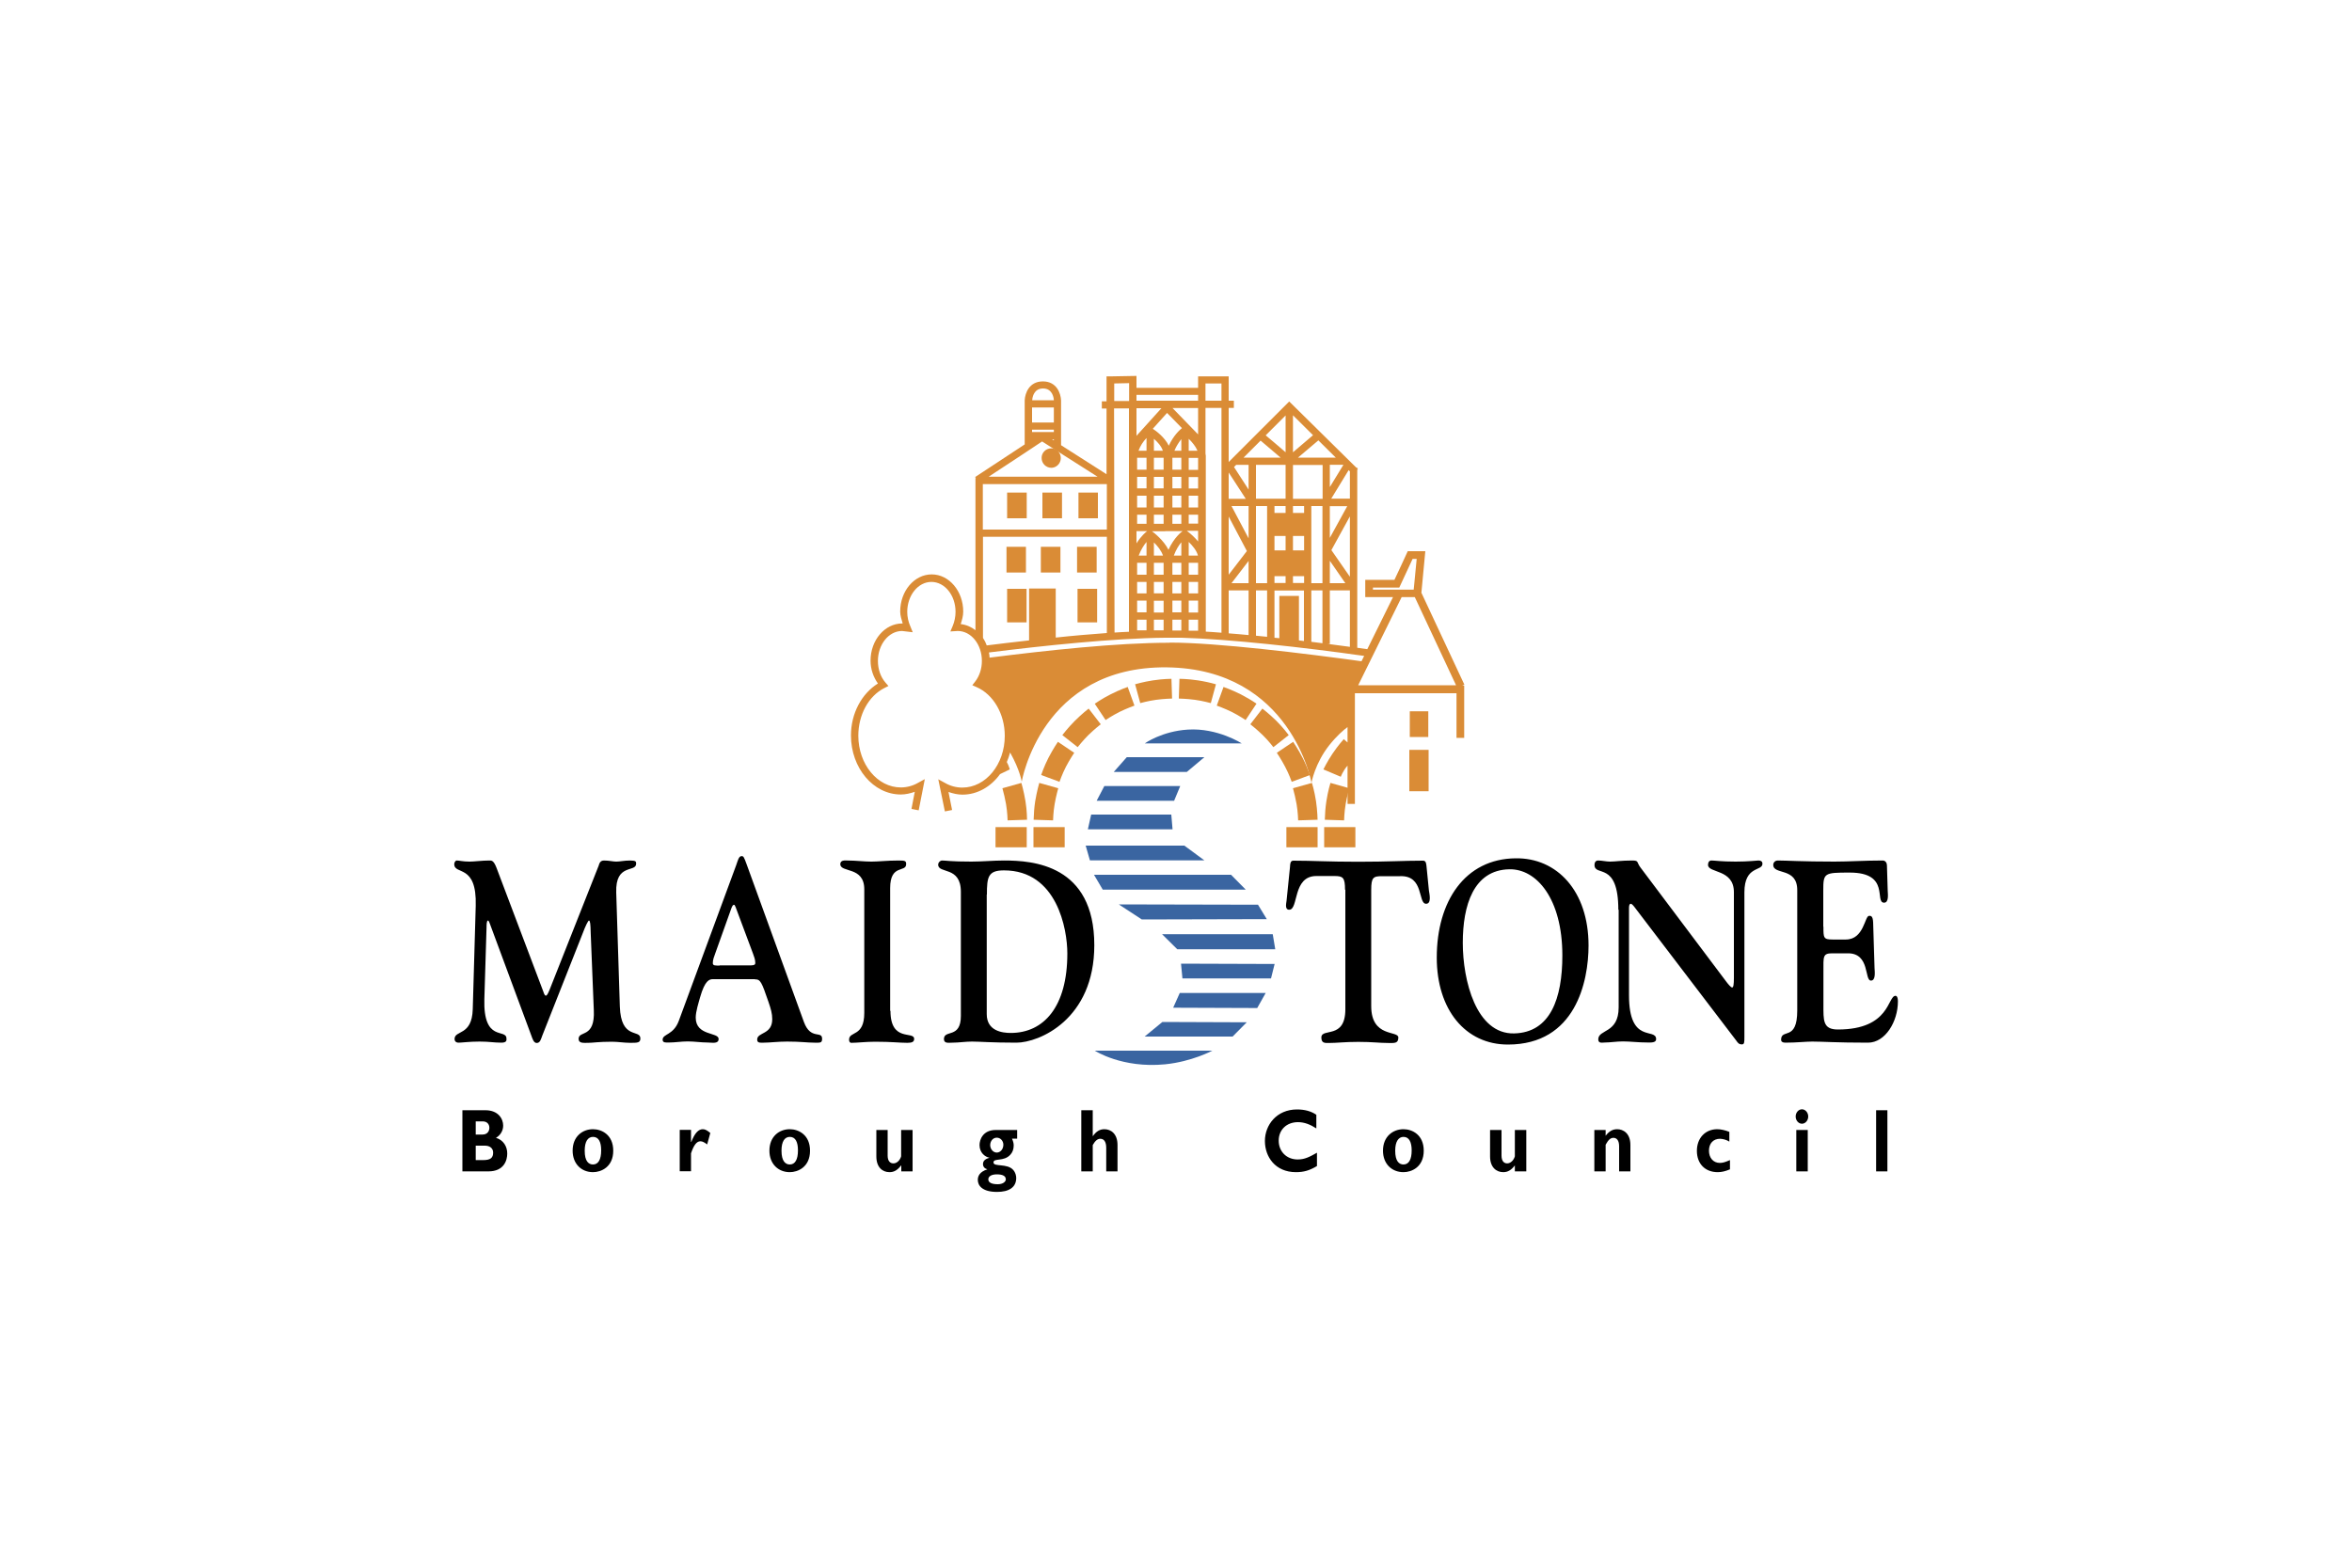
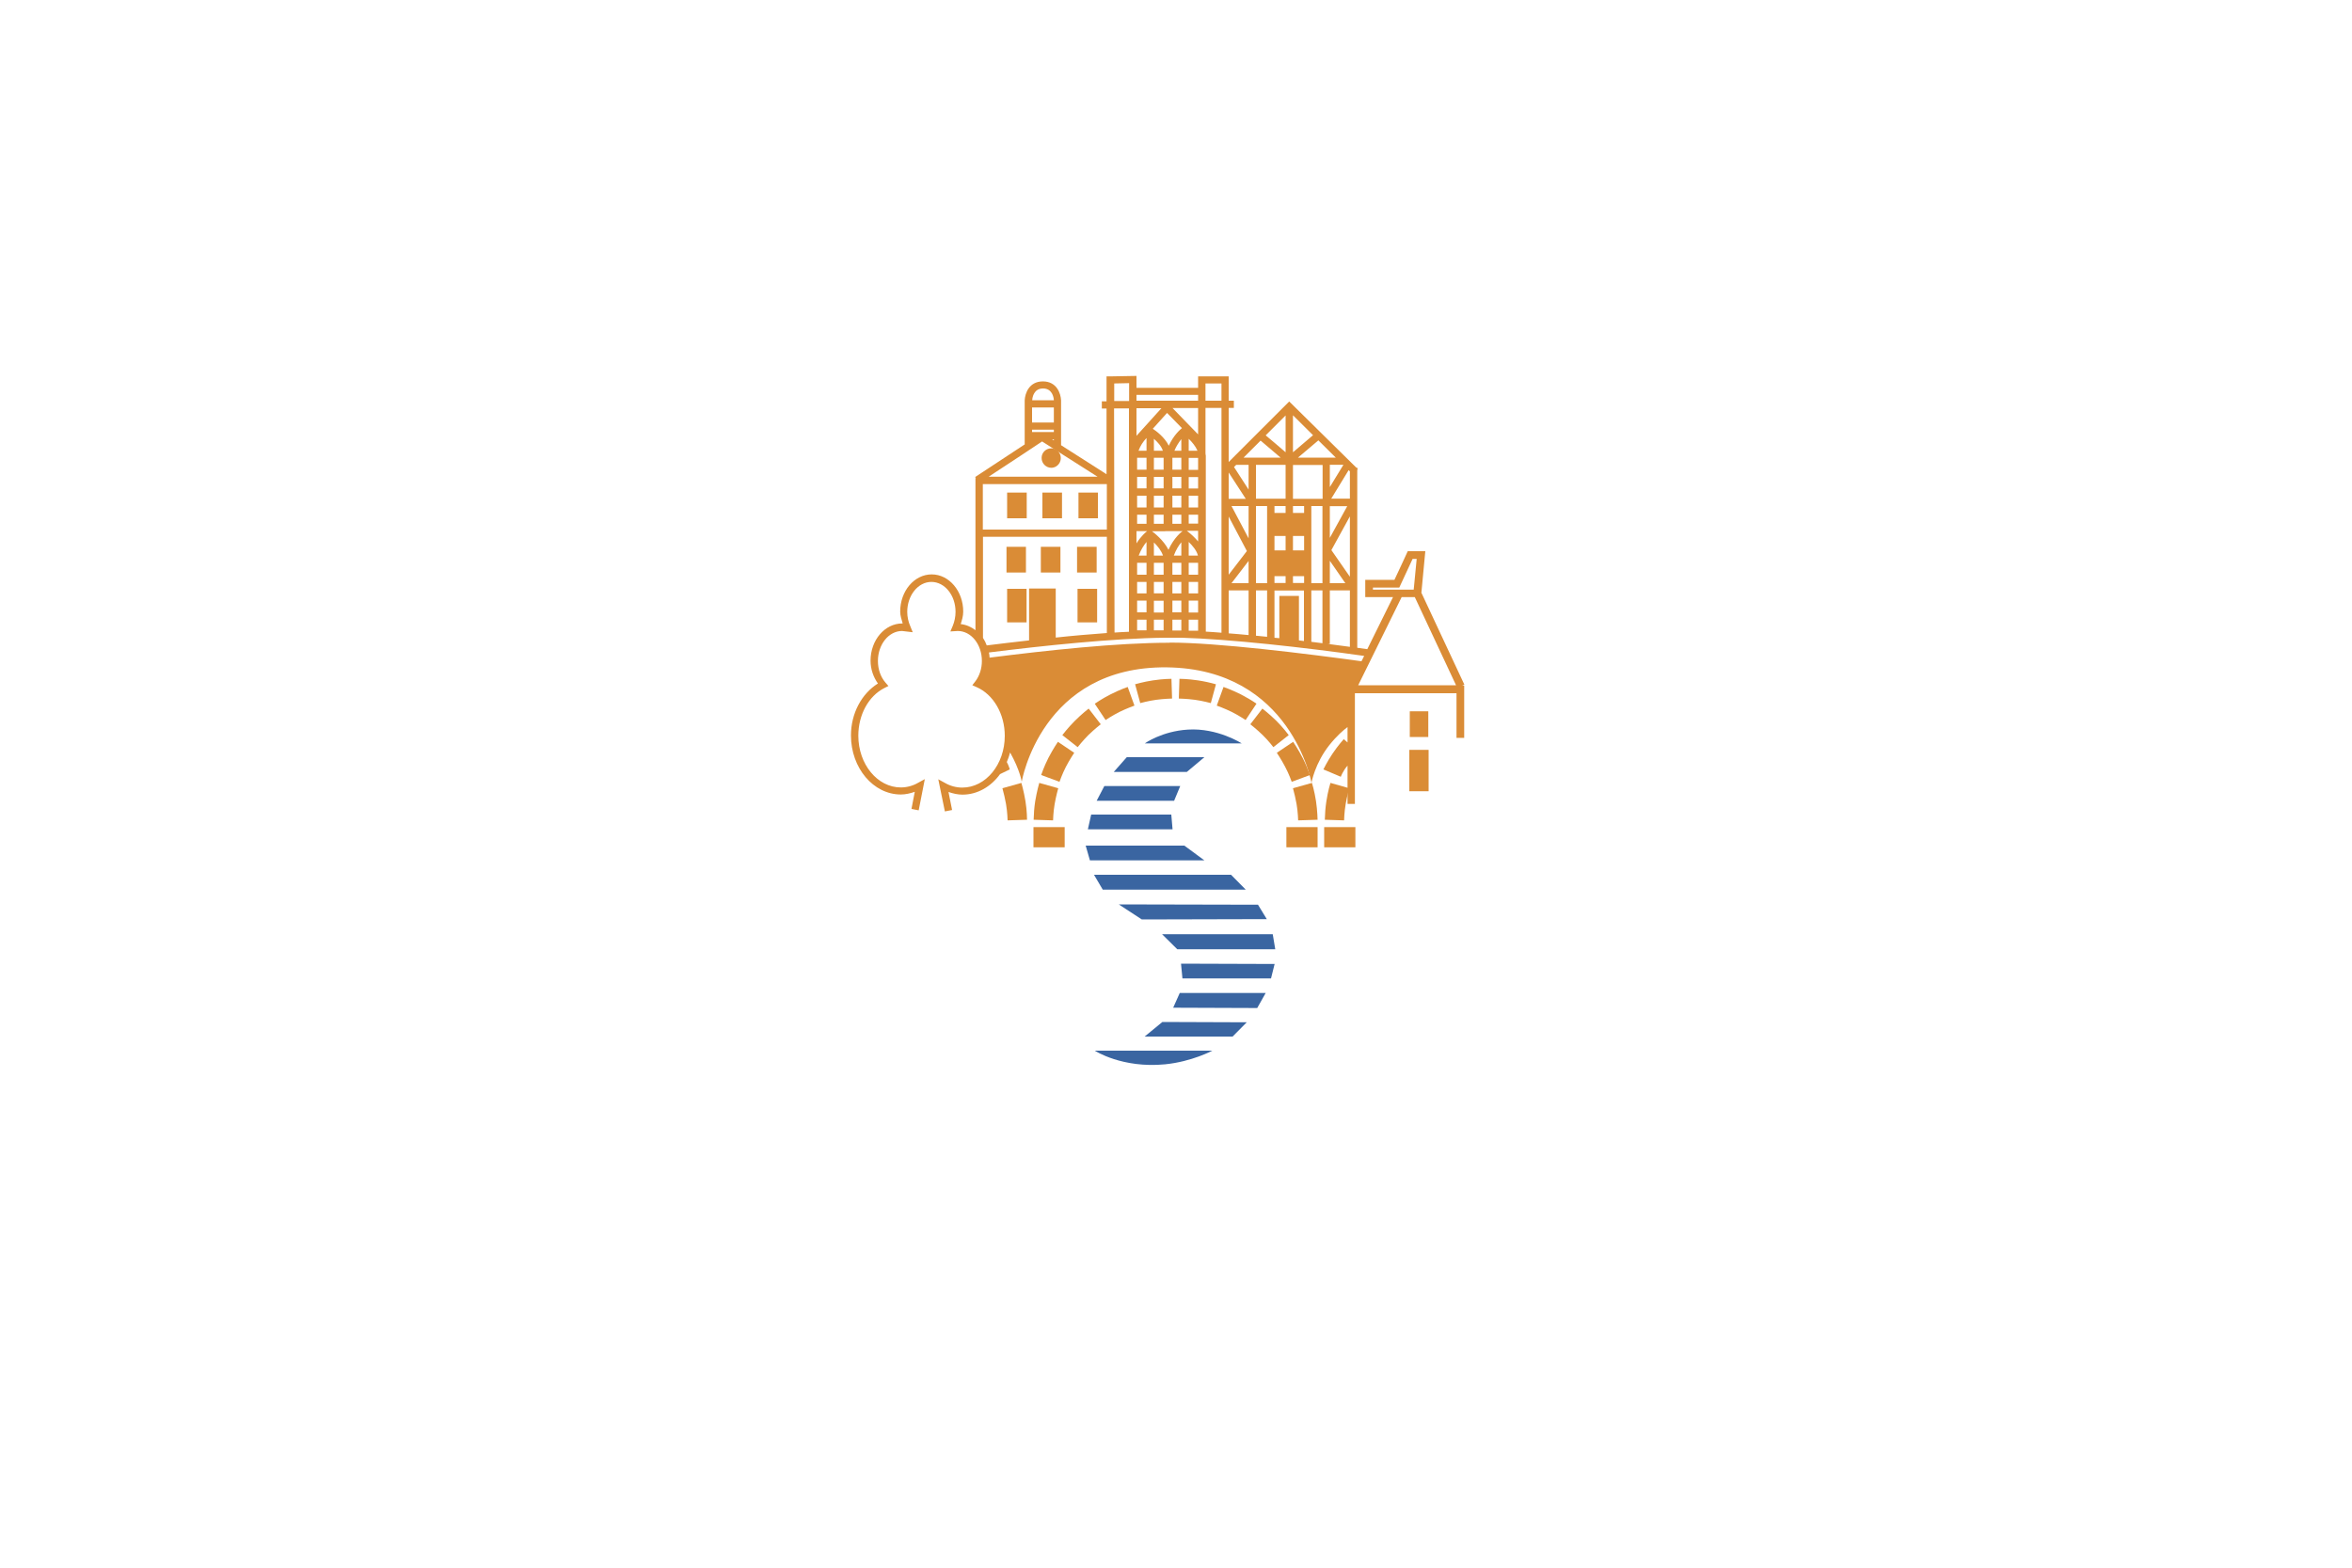
<svg xmlns="http://www.w3.org/2000/svg" id="Layer_1" viewBox="0 0 150 100">
  <defs>
    <style>.cls-1{fill:#3a65a1;}.cls-2{fill:#da8c36;}</style>
  </defs>
  <g id="Page-1">
    <g id="maidstone-borough-council">
      <g id="Group-2">
-         <path id="Shape" d="M30.89,63.72c-.08,2.81,1.41,1.85,1.41,2.53,0,.07.05.26-.32.26-.49,0-.77-.07-1.39-.07-.66,0-1.14.07-1.34.07s-.26-.13-.26-.23c0-.59,1.11-.18,1.16-1.9l.19-6.6c.08-2.71-1.37-1.94-1.37-2.66,0-.1.07-.23.16-.23.18,0,.38.07.81.07.31,0,.81-.07,1.26-.07.15,0,.28-.02.47.48l2.98,7.88c.05.15.09.26.17.26s.2-.3.22-.35l3.14-7.94c.04-.12.08-.33.34-.33.32,0,.58.07.78.07.24,0,.5-.07.88-.07s.39.07.39.2c0,.59-1.33-.05-1.27,1.84l.23,7.27c.07,2.15,1.31,1.43,1.31,2.04,0,.28-.18.28-.65.28-.39,0-.77-.07-1.16-.07-.88,0-1.2.07-1.51.07-.28,0-.62.05-.62-.25,0-.56,1.06-.01.97-1.84l-.2-4.97c-.01-.49-.03-.74-.11-.74-.05,0-.22.33-.42.87l-2.56,6.48c-.08.21-.13.46-.35.46-.2,0-.27-.28-.34-.46l-2.62-7.07c-.04-.1-.09-.28-.15-.28-.09,0-.09.3-.09.41l-.14,4.59h0ZM45.89,61.59c-.24,0-.43.02-.43-.15,0-.23.08-.41.15-.61l1.04-2.91c.07-.18.12-.2.15-.2.07,0,.03,0,.11.13l1.11,2.97c.07.2.15.38.15.61,0,.16-.19.15-.43.15h-1.84ZM48.15,62.47c.35,0,.42.16.86,1.44.15.44.24.74.24,1.1,0,1-.96.82-.96,1.3,0,.23.18.2.42.2.39,0,.89-.07,1.49-.07.89,0,1.26.07,1.74.07.37,0,.49.03.49-.25,0-.54-.73.1-1.16-1.07l-3.65-10.05c-.18-.49-.2-.53-.33-.53-.18,0-.24.31-.34.58l-3.66,9.93c-.34.92-1.03.82-1.03,1.2,0,.21.22.18.41.18.39,0,.78-.07,1.19-.07.43,0,.84.07,1.27.07.28,0,.7.11.7-.23,0-.44-1.46-.18-1.46-1.36,0-.39.19-.97.28-1.3.31-1.08.59-1.15.82-1.15h2.67ZM56.79,64.48c0,2.02,1.51,1.26,1.51,1.79,0,.18-.12.25-.43.25-.5,0-1-.07-2.06-.07-.58,0-1.16.07-1.51.07-.12,0-.15-.11-.15-.2,0-.57.97-.15.97-1.71v-7.88c0-1.49-1.53-1.04-1.53-1.61,0-.28.34-.23.46-.23.53,0,1.06.07,1.53.07s.97-.07,1.74-.07c.41,0,.47.03.47.23,0,.56-1.02-.03-1.02,1.53v7.83h0ZM62.94,57.06c0-1.13.08-1.54,1.09-1.54,3.38,0,4.04,3.74,4.04,5.3,0,3.4-1.5,5.07-3.61,5.07-.53,0-1.53-.12-1.53-1.2v-7.63h0ZM61.28,64.8c0,1.48-1.08.85-1.08,1.48,0,.3.31.23.54.23.42,0,.82-.07,1.25-.07.5,0,1.24.07,2.83.07,1.45,0,4.97-1.48,4.97-6.22,0-5.14-3.93-5.4-5.75-5.4-.7,0-1.39.07-2.09.07-1.34,0-1.61-.07-1.87-.07-.14.01-.24.13-.25.26,0,.61,1.45.07,1.45,1.74v7.91h0ZM85.78,56.75c0-.79-.14-.87-.69-.87h-1.14c-1.53,0-1.12,2.15-1.73,2.15-.28,0-.2-.36-.17-.57l.22-2.16c.01-.17.01-.4.21-.4,1.26,0,2.17.07,4.14.07s2.88-.07,4.14-.07c.2,0,.2.23.22.4l.15,1.51c.03.2.18.84-.18.84-.54,0-.11-1.82-1.66-1.76h-1.15c-.56,0-.69.08-.69.87v7.42c0,2.02,1.73,1.54,1.73,2,0,.4-.27.35-.66.35-.54,0-.99-.07-1.89-.07s-1.35.07-1.89.07c-.24,0-.47.02-.47-.35,0-.64,1.53.15,1.53-1.8v-7.62h0ZM93.29,60.14c0-2.38.68-4.64,2.96-4.69,1.74-.04,3.39,1.87,3.39,5.5,0,2.73-.76,4.92-3.08,4.97-2.42.05-3.27-3.38-3.27-5.78ZM91.63,61.08c0,3.33,1.83,5.55,4.54,5.55,4.31,0,5.14-4.02,5.14-6.32,0-3.48-2.02-5.6-4.65-5.56-3.23.03-5.03,2.74-5.03,6.33ZM103.21,58.04c0-3.15-1.52-2.08-1.52-2.87,0-.15.07-.28.23-.28.26,0,.5.07.76.07.35,0,.7-.07,1.42-.07.43,0,.27.11.51.43l5.44,7.24c.17.23.34.43.42.43s.11-.2.11-.61v-5.47c0-1.49-1.65-1.2-1.65-1.74,0-.12.04-.28.22-.28.22,0,.61.07,1.54.07.85,0,1.32-.07,1.45-.07.26,0,.26.16.26.21,0,.49-1.15.1-1.15,1.82v9.21c0,.36,0,.49-.16.49-.19,0-.26-.1-.35-.23l-6.5-8.53c-.1-.13-.18-.21-.24-.21-.08,0-.11.12-.11.26v5.58c0,3.15,1.73,2.03,1.73,2.8,0,.23-.34.21-.51.21-.66,0-1.12-.07-1.6-.07-.43,0-.8.07-1.16.07-.15,0-.42.08-.42-.2,0-.66,1.3-.36,1.3-2.04v-6.24h0ZM116.29,59.11c0,.71,0,.82.58.82h.85c1.16,0,1.2-1.51,1.48-1.51.09,0,.24-.03.26.41l.09,2.92c.01.21.09.8-.23.8-.43,0-.05-1.74-1.46-1.74h-1c-.62,0-.57.2-.57,1.15v2.1c0,1.02-.05,1.61.92,1.61,3.35,0,3.16-2.15,3.68-2.15.05,0,.15.05.15.36,0,1.28-.8,2.63-1.91,2.63-2.06,0-2.87-.07-3.55-.07-.42,0-.99.07-1.73.07-.18,0-.26-.08-.26-.18,0-.76,1.03.13,1.03-1.87v-7.68c0-1.48-1.53-.95-1.53-1.61,0-.15.11-.28.3-.28.55,0,1.53.07,3.6.07.96,0,1.89-.07,3.08-.07.18,0,.27.16.27.31l.05,1.62c.01.22.08.76-.23.76-.64,0,.42-1.92-2.19-1.92-1.64,0-1.69.02-1.69,1.15v2.3h0ZM30.34,71.53h.44c.31,0,.43.21.43.41s-.12.43-.43.43h-.44v-.84h0ZM29.49,70.82v3.9h1.66c.99,0,1.2-.7,1.2-1.14s-.24-.86-.72-1c.28-.16.46-.45.46-.78,0-.44-.32-.98-1.13-.98h-1.47ZM30.34,73.08h.59c.3,0,.52.16.52.44,0,.34-.17.48-.63.48h-.48v-.92h0ZM38.34,73.38c0,.58-.18.9-.52.9-.28,0-.53-.2-.53-.88,0-.6.21-.88.53-.88.37,0,.52.34.52.86ZM39.11,73.4c0-1.01-.73-1.37-1.29-1.37-.68,0-1.3.47-1.3,1.37,0,.83.55,1.37,1.3,1.37.51,0,1.29-.32,1.29-1.37h0ZM44.08,72.84h.01c.21-.55.45-.81.73-.81.15,0,.27.07.48.24l-.2.73c-.19-.14-.31-.2-.43-.2-.26,0-.44.29-.6.77v1.14h-.72v-2.64h.72v.76ZM50.89,73.38c0,.58-.18.9-.52.9-.27,0-.53-.2-.53-.88,0-.6.21-.88.53-.88.37,0,.52.34.52.86ZM51.66,73.4c0-1.01-.73-1.37-1.29-1.37-.68,0-1.3.47-1.3,1.37,0,.83.55,1.37,1.3,1.37.51,0,1.29-.32,1.29-1.37h0ZM57.47,74.34c-.23.3-.45.43-.74.43-.46,0-.84-.32-.84-1v-1.69h.72v1.63c0,.37.17.5.37.5.22,0,.42-.2.49-.45v-1.68h.73v2.64h-.72v-.38h0ZM63.15,73.05c0-.27.18-.48.42-.48s.42.21.42.45c0,.28-.19.5-.42.5s-.42-.22-.42-.48h0ZM64.87,72.08h-1.37c-.83,0-1.03.64-1.03.96,0,.49.35.76.64.81h0c-.13.04-.42.12-.42.4,0,.19.12.29.28.34h0c-.51.16-.61.45-.61.67,0,.35.26.77,1.23.77.74,0,1.22-.28,1.22-.89,0-.13-.04-.34-.19-.51-.38-.44-1.26-.18-1.26-.48s.67-.03,1.08-.5c.13-.14.21-.34.21-.58,0-.15-.04-.28-.11-.44h.33v-.56h0ZM64.15,75.21c0,.18-.2.33-.52.33-.39,0-.6-.11-.6-.31s.21-.32.55-.32c.36,0,.56.11.56.29h0ZM69.7,72.47h0c.21-.3.44-.44.73-.44.42,0,.84.29.84,1.01v1.68h-.72v-1.5c0-.4-.15-.58-.38-.58-.17,0-.32.12-.48.4v1.68h-.73v-3.9h.73v1.65h0ZM83.99,74.38c-.47.28-.83.39-1.34.39-1.32,0-1.98-.98-1.98-1.99s.74-2.01,2.05-2.01c.48,0,.9.11,1.23.34v.87c-.37-.24-.75-.4-1.17-.4-.73,0-1.23.49-1.23,1.18s.5,1.2,1.21,1.2c.45,0,.75-.16,1.23-.43v.85h0ZM90.03,73.38c0,.58-.18.9-.52.9-.28,0-.53-.2-.53-.88,0-.6.22-.88.53-.88.36,0,.52.34.52.86ZM90.8,73.4c0-1.01-.73-1.37-1.29-1.37-.68,0-1.31.47-1.31,1.37,0,.83.55,1.37,1.31,1.37.51,0,1.29-.32,1.29-1.37ZM96.61,74.34c-.23.3-.45.43-.74.43-.45,0-.84-.32-.84-1v-1.69h.73v1.63c0,.37.17.5.36.5.22,0,.42-.2.49-.45v-1.68h.73v2.64h-.73v-.38h0ZM102.39,72.46c.23-.3.45-.43.75-.43.36,0,.84.24.84,1.01v1.68h-.72v-1.61c0-.37-.16-.53-.36-.53-.18,0-.32.11-.5.44v1.7h-.72v-2.64h.72v.38h0ZM110.33,74.59c-.29.12-.53.18-.78.18-.81,0-1.33-.54-1.33-1.36s.54-1.38,1.3-1.38c.23,0,.53.07.77.17v.62c-.18-.11-.38-.17-.59-.18-.44,0-.71.3-.71.76s.28.78.69.78c.18,0,.33-.04.65-.18v.59h0ZM114.56,72.08h.73v2.64h-.73v-2.64ZM115.32,71.22c0,.25-.18.46-.4.46s-.4-.21-.4-.46.18-.46.4-.46c.22,0,.4.21.4.46ZM119.65,70.82h.72v3.9h-.72v-3.9Z" />
        <path id="Shape-2" class="cls-1" d="M73.01,47.42h6.18s-1.54-1-3.43-.88c-1.66.1-2.75.88-2.75.88h0ZM71.03,49.24h4.66s1.12-.94,1.12-.94h-4.95s-.83.94-.83.94h0ZM69.95,51.08h4.93s.39-.94.39-.94h-4.84s-.49.94-.49.94h0ZM69.38,52.9h5.4s-.08-.94-.08-.94h-5.11l-.21.94ZM77.32,67.02h-7.5s1.74,1.14,4.49.87c1.7-.17,3.01-.87,3.01-.87h0ZM79.52,65.21l-5.39-.02-1.13.93h5.61s.9-.91.9-.91ZM80.72,63.34h-5.48s-.42.94-.42.94l5.36.02.54-.96h0ZM81.29,61.49l-5.97-.02.09.94h5.65s.23-.92.23-.92h0ZM81.17,59.59h-7.06s.97.96.97.96h6.25s-.16-.96-.16-.96ZM80.23,57.71l-8.88-.02,1.47.96,7.97-.02-.56-.92h0ZM78.51,55.8h-8.74s.56.95.56.95h9.12l-.94-.95ZM75.53,53.94h-6.29s.27.94.27.94h7.3s-1.28-.94-1.28-.94h0Z" />
-         <path id="Shape-3" class="cls-2" d="M66.41,49.44l1.16.43s.17-.49.41-.96c.24-.46.53-.89.53-.89l-1.04-.7s-.3.43-.61,1.03c-.28.55-.46,1.09-.46,1.09h0ZM66.48,33.06h1.25v-1.64h-1.25v1.64ZM64.23,33.06h1.25v-1.64h-1.25v1.64ZM68.78,33.06h1.24v-1.64h-1.24v1.64ZM66.38,36.52h1.25v-1.64h-1.25v1.64ZM68.69,36.52h1.25v-1.64h-1.25v1.64ZM89.91,47.01h1.18v-1.64h-1.18v1.64ZM89.88,50.47h1.23v-2.64h-1.23v2.64ZM68.72,39.7h1.25v-2.14h-1.25v2.14ZM64.19,36.52h1.24v-1.64h-1.24v1.64ZM64.23,39.7h1.24v-2.14h-1.24v2.14ZM67.04,29.84c.22,0,.42-.12.53-.31.11-.19.11-.43,0-.62-.11-.19-.31-.31-.53-.31-.34,0-.62.28-.61.62,0,.34.28.62.62.62h0ZM72.39,43.64l.33,1.21s.5-.14,1.01-.21c.51-.07,1.02-.08,1.02-.08l-.04-1.26s-.52,0-1.18.1c-.6.09-1.15.25-1.15.25h0ZM69.82,44.89l.69,1.04s.43-.29.89-.52c.47-.23.95-.4.95-.4l-.43-1.19s-.5.17-1.09.47c-.54.27-1.01.6-1.01.6h0ZM67.75,46.89l.98.77s.32-.41.69-.78c.37-.36.78-.68.78-.68l-.77-1s-.42.32-.89.79c-.43.43-.78.89-.78.89ZM65.92,52.29l1.24.04s.01-.52.1-1.04c.09-.52.23-1.01.23-1.01l-1.21-.34s-.15.51-.26,1.17c-.06.39-.09.79-.1,1.19h0ZM65.91,54.05h1.99v-1.29h-1.99v1.29ZM63.49,54.05h1.99v-1.29h-1.99v1.29ZM84.45,54.05h1.99v-1.29h-1.99v1.29ZM82.04,54.05h1.99v-1.29h-1.99v1.29ZM84.48,52.29l1.24.04s.01-.52.1-1.04c.09-.52.23-1.01.23-1.01l-1.2-.34s-.16.51-.26,1.17c-.06.39-.09.79-.1,1.19h0ZM77.55,43.64l-.33,1.21s-.5-.14-1.01-.21c-.51-.07-1.03-.08-1.03-.08l.04-1.26s.52,0,1.18.1c.39.06.77.14,1.15.25h0ZM80.13,44.89l-.69,1.04s-.43-.29-.89-.52c-.47-.23-.95-.4-.95-.4l.43-1.19s.5.17,1.1.47c.35.18.69.38,1.01.6h0ZM82.19,46.89l-.98.77s-.31-.41-.69-.78c-.37-.36-.78-.68-.78-.68l.77-1s.42.32.9.79c.43.43.77.89.77.89ZM83.54,49.44l-1.16.43s-.17-.49-.42-.96c-.24-.46-.53-.89-.53-.89l1.04-.7s.3.43.61,1.03c.18.35.33.72.46,1.09h0ZM84.03,52.29l-1.24.04s-.01-.52-.1-1.04c-.06-.34-.14-.68-.23-1.01l1.21-.34s.16.51.26,1.17c.09.61.1,1.19.1,1.19h0ZM65.5,52.29l-1.24.04s-.01-.52-.1-1.04c-.06-.34-.14-.68-.23-1.01l1.21-.34s.15.51.26,1.17c.1.61.1,1.19.1,1.19h0Z" />
+         <path id="Shape-3" class="cls-2" d="M66.41,49.44l1.16.43s.17-.49.41-.96c.24-.46.53-.89.53-.89l-1.04-.7s-.3.43-.61,1.03c-.28.55-.46,1.09-.46,1.09h0ZM66.48,33.06h1.25v-1.64h-1.25v1.64ZM64.23,33.06h1.25v-1.64h-1.25v1.64ZM68.78,33.06h1.24v-1.64h-1.24v1.64ZM66.38,36.52h1.25v-1.64h-1.25v1.64ZM68.69,36.52h1.25v-1.64h-1.25v1.64ZM89.91,47.01h1.18v-1.64h-1.18v1.64ZM89.88,50.47h1.23v-2.64h-1.23v2.64ZM68.72,39.7h1.25v-2.14h-1.25v2.14ZM64.19,36.52h1.24v-1.64h-1.24v1.64ZM64.23,39.7h1.24v-2.14h-1.24v2.14ZM67.04,29.84c.22,0,.42-.12.53-.31.11-.19.11-.43,0-.62-.11-.19-.31-.31-.53-.31-.34,0-.62.28-.61.62,0,.34.28.62.62.62h0ZM72.39,43.64l.33,1.21s.5-.14,1.01-.21c.51-.07,1.02-.08,1.02-.08l-.04-1.26s-.52,0-1.18.1c-.6.09-1.15.25-1.15.25h0ZM69.82,44.89l.69,1.04s.43-.29.89-.52c.47-.23.95-.4.95-.4l-.43-1.19s-.5.17-1.09.47c-.54.27-1.01.6-1.01.6h0ZM67.75,46.89l.98.77s.32-.41.69-.78c.37-.36.78-.68.78-.68l-.77-1s-.42.32-.89.79c-.43.43-.78.89-.78.89ZM65.92,52.29l1.24.04s.01-.52.1-1.04c.09-.52.23-1.01.23-1.01l-1.21-.34s-.15.51-.26,1.17c-.06.39-.09.79-.1,1.19h0ZM65.91,54.05h1.99v-1.29h-1.99v1.29ZM63.49,54.05h1.99h-1.99v1.29ZM84.45,54.05h1.99v-1.29h-1.99v1.29ZM82.04,54.05h1.99v-1.29h-1.99v1.29ZM84.48,52.29l1.24.04s.01-.52.1-1.04c.09-.52.23-1.01.23-1.01l-1.2-.34s-.16.51-.26,1.17c-.06.39-.09.79-.1,1.19h0ZM77.55,43.64l-.33,1.21s-.5-.14-1.01-.21c-.51-.07-1.03-.08-1.03-.08l.04-1.26s.52,0,1.18.1c.39.06.77.14,1.15.25h0ZM80.13,44.89l-.69,1.04s-.43-.29-.89-.52c-.47-.23-.95-.4-.95-.4l.43-1.19s.5.17,1.1.47c.35.18.69.38,1.01.6h0ZM82.19,46.89l-.98.77s-.31-.41-.69-.78c-.37-.36-.78-.68-.78-.68l.77-1s.42.32.9.79c.43.43.77.89.77.89ZM83.54,49.44l-1.16.43s-.17-.49-.42-.96c-.24-.46-.53-.89-.53-.89l1.04-.7s.3.43.61,1.03c.18.35.33.72.46,1.09h0ZM84.03,52.29l-1.24.04s-.01-.52-.1-1.04c-.06-.34-.14-.68-.23-1.01l1.21-.34s.16.51.26,1.17c.09.61.1,1.19.1,1.19h0ZM65.5,52.29l-1.24.04s-.01-.52-.1-1.04c-.06-.34-.14-.68-.23-1.01l1.21-.34s.15.51.26,1.17c.1.61.1,1.19.1,1.19h0Z" />
        <path id="Shape-4" class="cls-2" d="M86.62,43.71l2.77-5.62h.84c.12.26,2.49,5.33,2.63,5.62h-6.24ZM74.59,41c-3.38,0-7.84.49-11.48.95,0-.11-.02-.22-.04-.33,3.42-.43,7.95-.91,11.25-.94h0s1.03,0,1.03,0c3,.08,7.86.62,11.65,1.16l-.17.34c-3.56-.49-9.21-1.19-12.23-1.19h0ZM62.68,34.24h7.91v6.14c-1.08.08-2.17.17-3.26.29v-3.13h-1.7v3.31c-.95.1-1.86.22-2.7.32-.06-.17-.14-.33-.24-.48v-6.46h0ZM62.68,30.88h7.91v2.9s-7.91,0-7.91,0v-2.9ZM66.46,28.16c.18.11,2.4,1.53,3.54,2.25h-6.95c1.07-.7,3.24-2.13,3.41-2.25ZM67.21,28.02v.07l-.11-.07h.11ZM65.82,27.41h1.39v.15h-1.39v-.15ZM65.82,25.99h1.39v.96h-1.39v-.96ZM66.52,24.78c.58,0,.68.55.69.75h-1.38c.01-.2.11-.75.69-.75ZM72.01,24.44v1.14h-.95c0-.64,0-1.06,0-1.12.19,0,.62-.01.95-.02h0ZM72.48,33.88h.68c-.07.05-.38.3-.68.78v-.78ZM72.61,28.75c.11-.3.28-.57.51-.81v.81h-.51ZM72.52,29.96v-.76h.6v.76h-.6ZM72.52,31.15v-.73h.6v.73h-.6ZM73.12,32.83v.58h-.6v-.58h.6ZM72.52,32.37v-.75h.6v.75h-.6ZM72.48,26.04h1.59s-1.59,1.76-1.59,1.76v-1.76h0ZM72.48,25.19h3.93v.37h-3.93s0-.37,0-.37ZM73.59,35.44v-.84c.24.23.48.54.58.84h-.58ZM73.59,36.66v-.76h.62v.76h-.62ZM73.59,37.85v-.73h.62v.73h-.62ZM74.21,39.53v.68h-.62v-.68h.62ZM73.59,39.07v-.75h.62v.75h-.62ZM74.31,33.88h.37s.74,0,.74,0c-.05.03-.55.41-.9,1.19-.31-.62-.96-1.12-1.05-1.18h.84ZM73.59,28.75v-.76c.23.2.48.47.57.76h-.57ZM73.59,29.96v-.76h.62v.76h-.62ZM73.59,31.15v-.73h.62v.73h-.62ZM74.21,32.83v.58h-.62v-.58h.62ZM73.59,32.37v-.75h.62v.75h-.62ZM74.9,28.75c.11-.27.26-.51.44-.74v.74h-.44ZM74.77,29.96v-.76h.57v.76h-.57ZM74.77,31.15v-.73h.57v.73h-.57ZM75.34,32.83v.58c-.24,0-.45,0-.57,0v-.58h.57ZM74.77,32.37v-.75h.57v.75h-.57ZM75.38,27.31c-.14.11-.54.47-.84,1.12-.26-.54-.82-.95-1.02-1.08.4-.44.79-.87.91-1.01.13.13.54.55.95.97ZM76.41,27.71l-1.63-1.68h1.63s0,1.68,0,1.68ZM75.81,35.44v-.87c.25.24.51.55.59.87h-.59ZM75.81,35.9h.6v.76h-.6v-.76h0ZM75.81,37.12h.6v.73h-.6v-.73ZM76.41,39.53v.7h-.6v-.7h.6ZM75.81,38.31h.6v.76h-.6v-.76ZM76.41,33.85v.69c-.21-.25-.45-.48-.72-.68h.72ZM76.41,32.83v.57c-.12,0-.35,0-.6,0v-.57h.6ZM75.81,31.62h.6v.75h-.6v-.75ZM75.81,30.43h.6v.73h-.6v-.73ZM75.81,28.75v-.76c.22.21.44.48.56.76h-.56ZM75.81,29.21h.6v.76h-.6v-.76ZM75.34,39.53v.69c-.2,0-.38,0-.57,0v-.69h.57ZM75.34,38.31v.75h-.57v-.75h.57ZM75.34,37.12v.73h-.57v-.73h.57ZM74.86,35.44c.14-.37.32-.66.48-.85v.85h-.48ZM75.34,35.9v.76h-.57v-.76h.57ZM73.12,39.53v.68h-.6v-.68h.6ZM73.12,38.31v.75h-.6v-.75h.6ZM73.12,37.12v.73h-.6v-.73h.6ZM72.62,35.44c.15-.39.34-.68.5-.87v.87h-.5ZM73.12,35.9v.76h-.6v-.76h.6ZM71.08,40.35c0-1.72-.02-10.62-.03-14.3h.95s0,14.25,0,14.25c-.3.01-.61.03-.93.05h0ZM76.9,29.06s-.02-.09-.02-.14v-2.9h1.02s0,14.34,0,14.34c-.34-.03-.68-.05-1-.07v-11.23h0ZM76.88,24.46h1.02v1.1h-1.02s0-1.1,0-1.1ZM79.63,37.66v2.85c-.43-.04-.85-.08-1.27-.11v-2.74h1.27ZM78.36,32.95c.44.83,1.08,2.04,1.16,2.2-.1.13-.71.93-1.16,1.51v-3.71h0ZM78.36,30.14l1.09,1.68h-1.09v-1.68ZM78.84,29.65h.79v1.58l-.93-1.44s.09-.09.14-.14h0ZM80.39,28.1l1.28,1.09h-2.36l1.09-1.09ZM81.99,26.5v2.35c-.35-.3-.95-.82-1.27-1.08.52-.52.99-.99,1.27-1.27h0ZM80.81,37.66v2.96c-.23-.02-.47-.05-.71-.07v-2.89h.71ZM80.81,32.28v4.92h-.71v-4.92h.71ZM80.1,29.65h1.89v2.16h-1.89v-2.16ZM81.28,32.72v-.44h.71v.44h-.71ZM81.99,36.75v.44h-.71v-.44h.71ZM81.28,34.19h.71v.92h-.71v-.92ZM78.54,32.28h1.09v2.06c-.37-.7-.91-1.72-1.09-2.06h0ZM79.63,37.2h-1.09c.25-.32.75-.97,1.09-1.42v1.42ZM83.16,37.66v3.23l-.32-.04s0-2.84,0-2.84h-1.25s0,2.7,0,2.7c-.1-.01-.21-.02-.31-.03v-3.01h1.89ZM82.46,36.75h.71v.44h-.71v-.44ZM82.46,34.19h.71v.92h-.71v-.92ZM82.46,32.28h.71v.44h-.71v-.44ZM82.46,29.87v-.21h1.89v2.16h-1.89v-1.95ZM82.46,26.49c.28.28.76.75,1.28,1.27l-1.28,1.09v-2.36ZM85.19,29.19h-2.41c.4-.34,1.05-.89,1.3-1.1l1.11,1.1ZM85.67,29.66l-.86,1.41v-1.42h.85s0,0,.01,0h0ZM86.09,30.08v1.73h-1.19l1.11-1.82s.06.06.08.08h0ZM85.8,37.2h-.99v-1.43c.32.46.78,1.12.99,1.43ZM86.09,32.94v3.85c-.42-.61-1.08-1.56-1.18-1.7.08-.15.73-1.34,1.18-2.15ZM84.81,34.31v-2.02h1.11c-.19.34-.73,1.34-1.11,2.02ZM84.34,37.66v3.37c-.23-.03-.47-.06-.71-.09v-3.28h.71ZM84.34,37.2h-.71v-4.92h.71v4.92ZM84.65,41.07h.16v-3.41h1.28v3.6c-.45-.06-.93-.12-1.44-.19h0ZM87.56,37.6v-.12h1.68s.74-1.59.85-1.83h.26c-.04.38-.16,1.63-.19,1.96h-2.6ZM93.29,43.71l.1-.04-2.74-5.86.25-2.65h-1.12s-.73,1.59-.85,1.83h-1.86v1.1h1.77l-1.64,3.32c-.2-.03-.42-.06-.64-.09v-11.35l.04-.04-.04-.04v-.06h-.06l-4.28-4.22-.17.17-3.69,3.69v-3.45h.33v-.46h-.33v-1.55h-1.95v.2h0v.53h-3.93v-.3h0v-.46s-1.68.03-1.68.03h-.23s0,1.59,0,1.59h-.3v.46h.3v4.19s-2.9-1.85-2.9-1.85v-2.86h0c-.02-.45-.28-1.21-1.16-1.21s-1.14.76-1.16,1.21h0v2.81l-3.16,2.08.05.07h-.03v9.7c-.27-.21-.59-.35-.94-.39.08-.26.16-.51.16-.8,0-1.3-.9-2.37-2.01-2.37s-2.01,1.06-2.01,2.37c0,.27.09.51.16.76-.01,0-.02,0-.03,0-1.11,0-2.02,1.06-2.02,2.37,0,.55.18,1.05.47,1.46-1.04.65-1.72,1.91-1.72,3.31,0,2.08,1.43,3.77,3.18,3.77.3,0,.6-.07.89-.17-.08.44-.21,1.09-.21,1.09l.46.09.39-1.99-.44.24c-.33.19-.71.29-1.09.29-1.49,0-2.71-1.48-2.71-3.3,0-1.33.65-2.53,1.66-3.04l.26-.13-.19-.22c-.31-.36-.48-.85-.48-1.38,0-1.05.69-1.91,1.54-1.91l.68.08-.15-.37c-.13-.29-.2-.61-.2-.93,0-1.05.69-1.91,1.54-1.91s1.54.85,1.54,1.91c0,.32-.07.63-.18.9l-.15.35.47-.03c.85,0,1.54.85,1.54,1.91,0,.49-.15.96-.43,1.32l-.18.23.27.12c1.08.47,1.8,1.72,1.8,3.11,0,1.82-1.21,3.3-2.71,3.3-.38,0-.76-.1-1.09-.29l-.44-.24.42,2.05.46-.09-.23-1.15c.29.1.59.17.89.17.96,0,1.82-.51,2.4-1.31l.62-.3s-.06-.23-.19-.47c.09-.2.15-.4.21-.61.64,1.14.74,1.87.74,1.87,0,0,1.24-7.39,9.26-7.3,7.93.1,9.22,7.36,9.22,7.36,0,0,.22-1.24,1.14-2.4.48-.6.9-.96,1.16-1.15v.98l-.24-.21s-.35.38-.72.93c-.33.49-.58,1-.58,1l1.11.47s.13-.37.43-.71v2.44h.47v-7.06h6.48v2.85h.49v-3.34h-.13Z" />
      </g>
    </g>
  </g>
</svg>